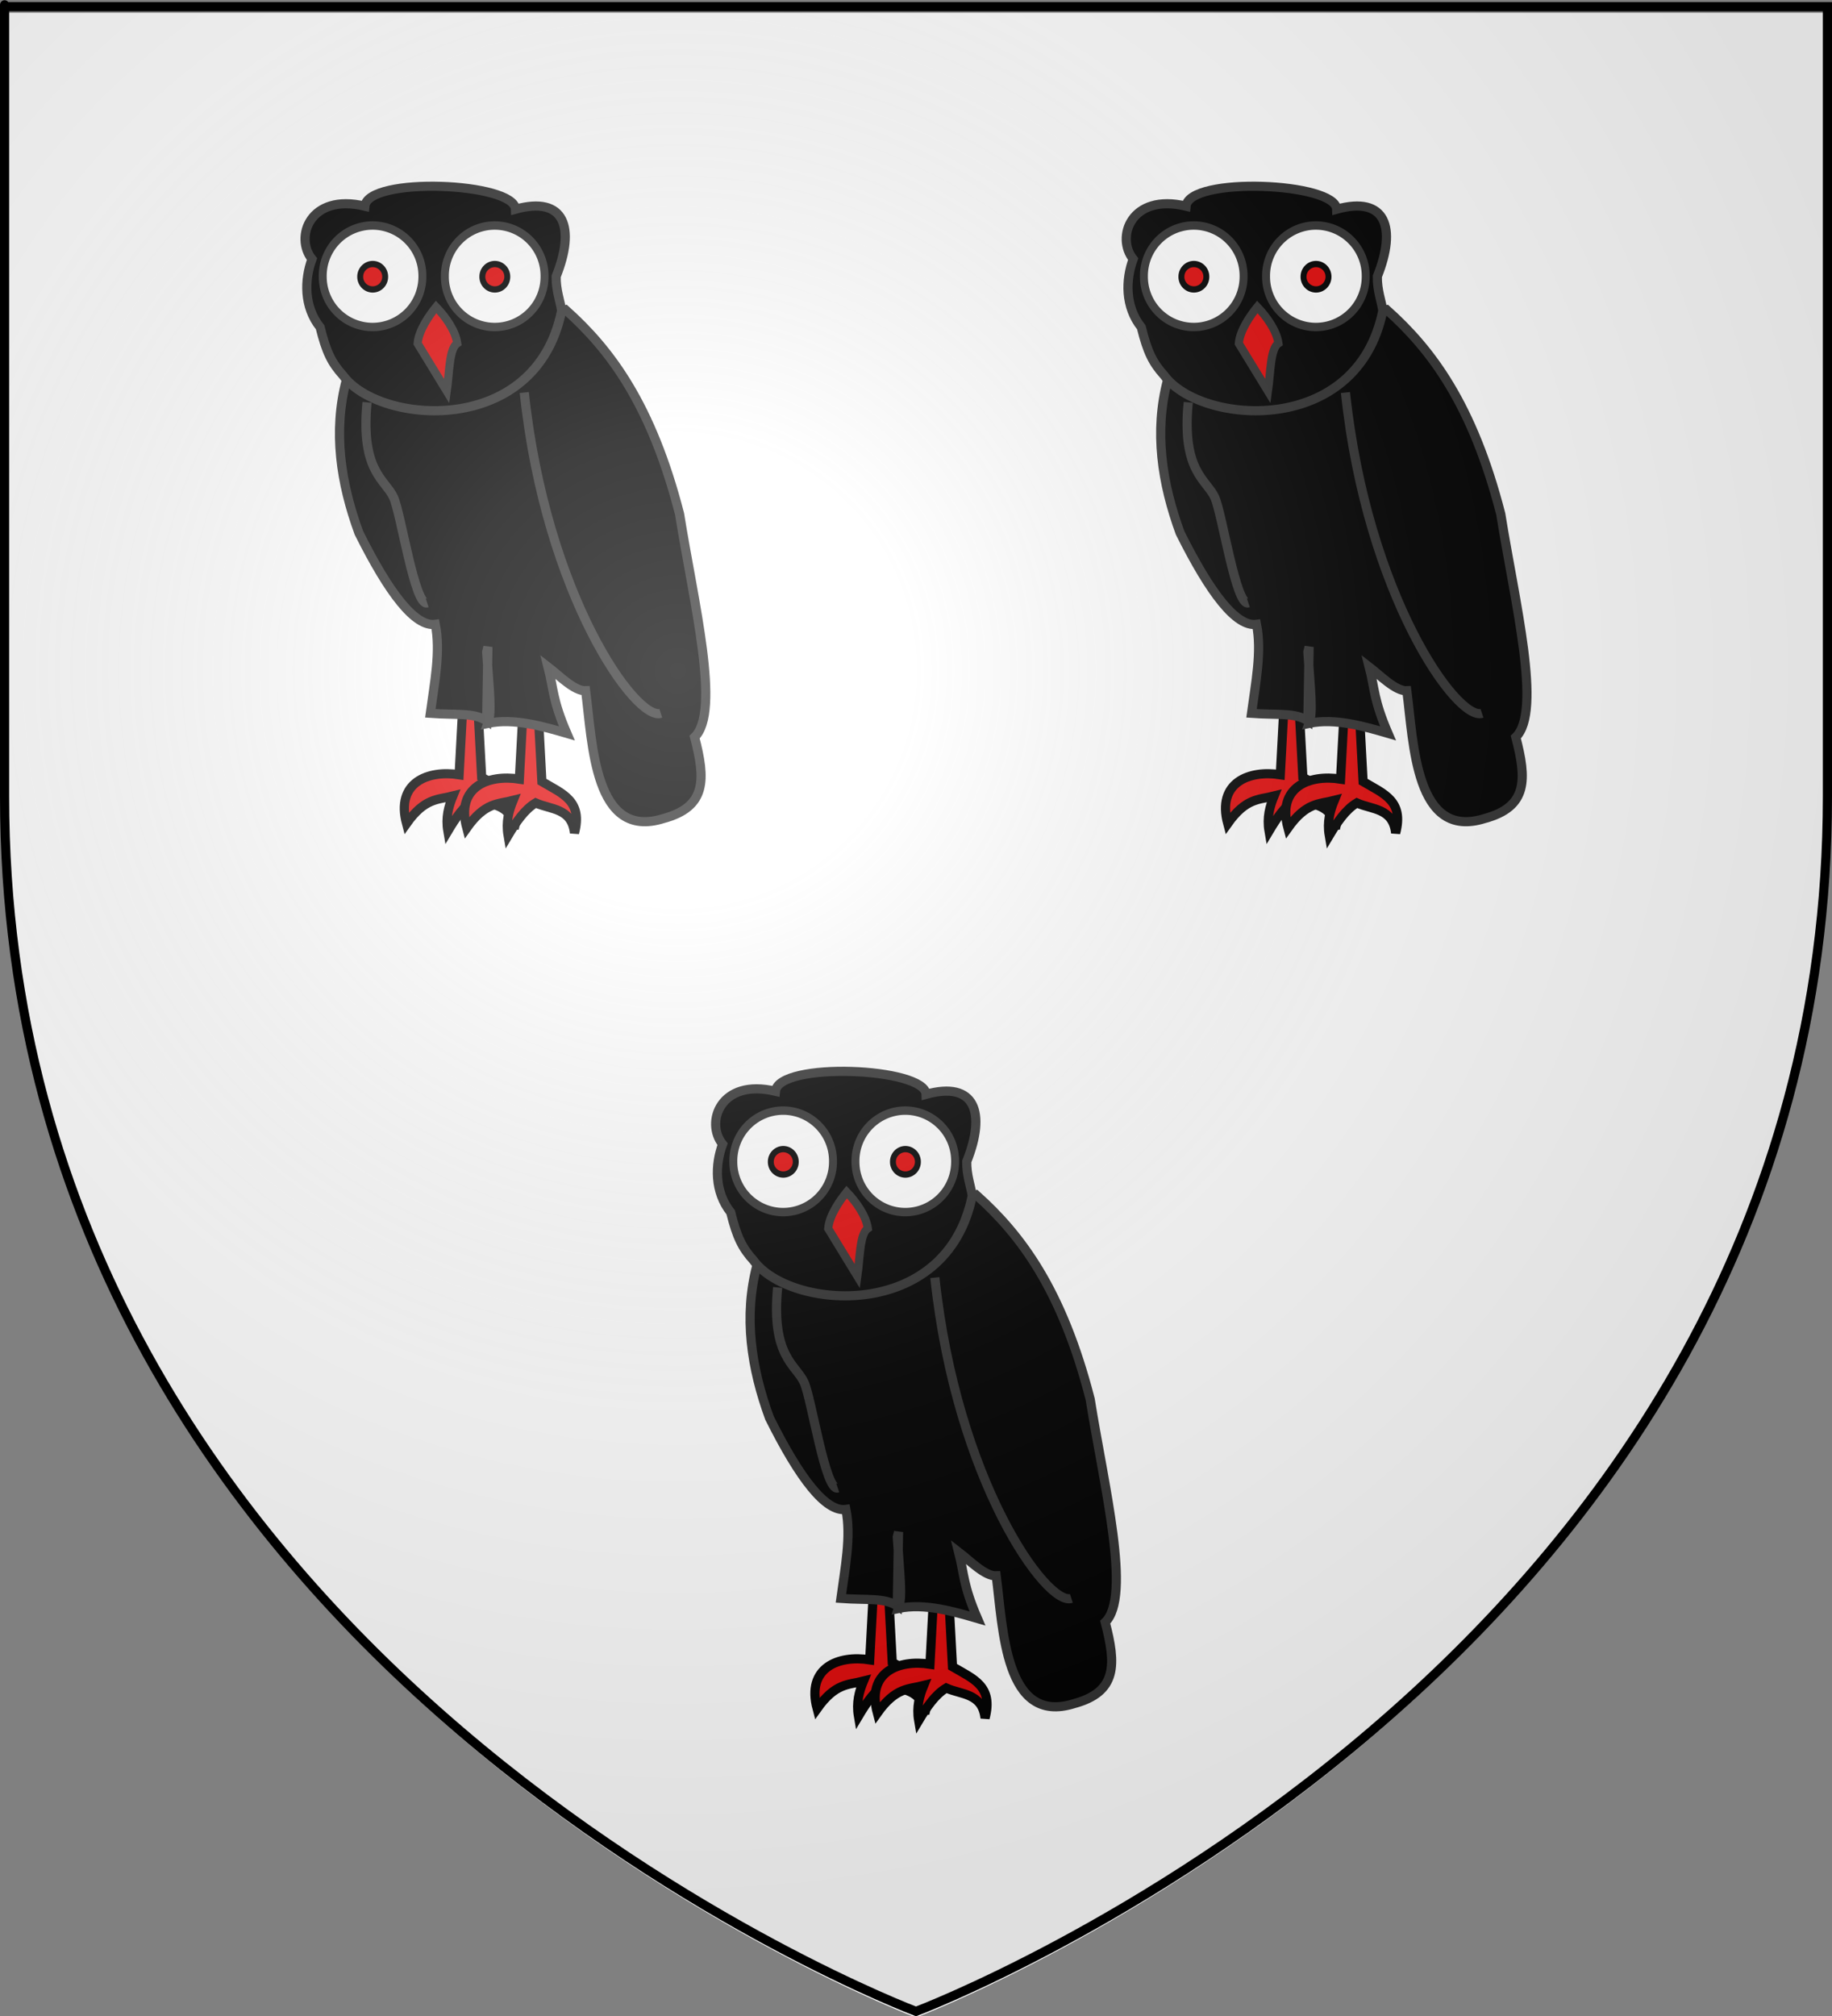
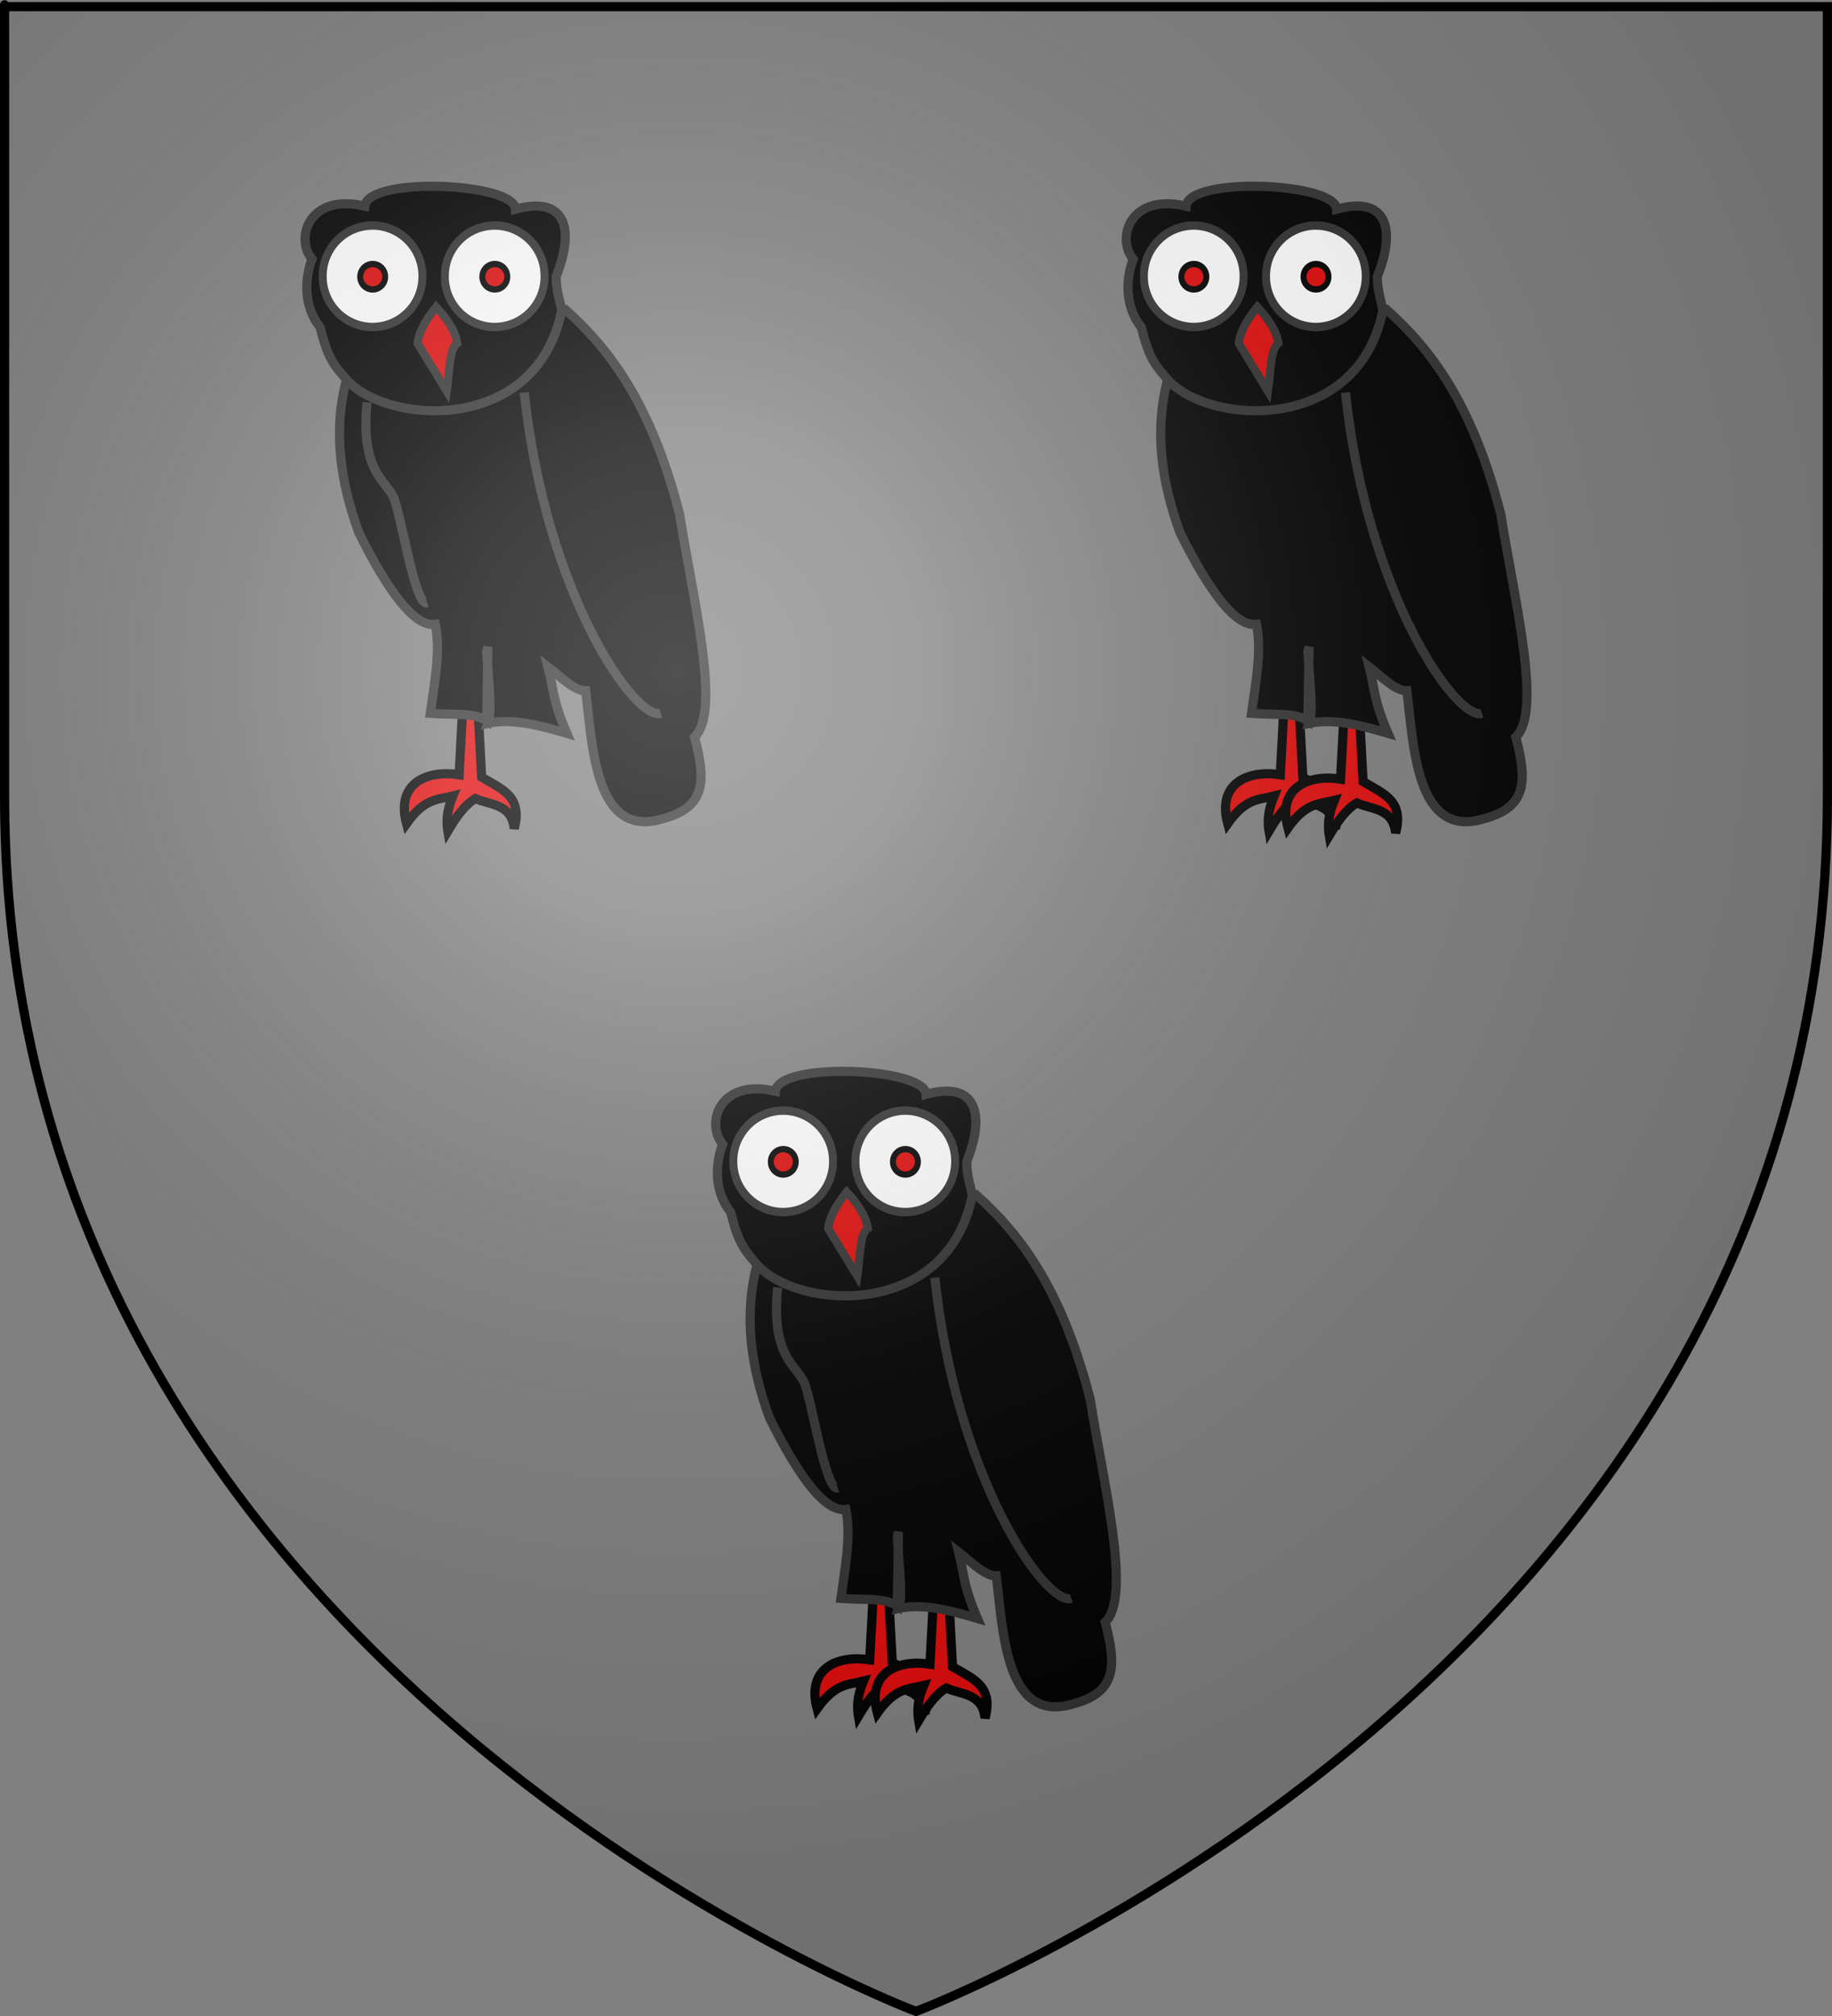
<svg xmlns="http://www.w3.org/2000/svg" xmlns:ns1="http://sodipodi.sourceforge.net/DTD/sodipodi-0.dtd" xmlns:ns2="http://www.inkscape.org/namespaces/inkscape" xmlns:xlink="http://www.w3.org/1999/xlink" height="660" width="600" version="1.0" id="svg2" ns1:version="0.32" ns2:version="0.44.1" ns1:docname="Blason_Casson.svg" ns1:docbase="C:\$user\Perso\blason" ns2:export-filename="/Users/olivier/Desktop/Blason Rouge/Blason_Vide_3D.png" ns2:export-xdpi="144" ns2:export-ydpi="144">
  <rect width="100%" height="100%" fill="#808080" stroke="none" />
  <ns1:namedview ns2:window-height="712" ns2:window-width="1024" ns2:pageshadow="2" ns2:pageopacity="0.0" guidetolerance="10.0" gridtolerance="10.0" objecttolerance="10.0" borderopacity="1.0" bordercolor="#666666" pagecolor="#ffffff" id="base" showgrid="false" height="660px" ns2:zoom="0.55390031" ns2:cx="299.99015" ns2:cy="417.95813" ns2:window-x="276" ns2:window-y="80" ns2:current-layer="layer4" showguides="true" ns2:guide-bbox="true" />
  <desc id="desc4">Blason de casson</desc>
  <defs id="defs6">
    <linearGradient id="linearGradient2893">
      <stop style="stop-color:white;stop-opacity:0.314;" offset="0" id="stop2895" />
      <stop id="stop2897" offset="0.19" style="stop-color:white;stop-opacity:0.251;" />
      <stop style="stop-color:#6b6b6b;stop-opacity:0.125;" offset="0.6" id="stop2901" />
      <stop style="stop-color:black;stop-opacity:0.125;" offset="1" id="stop2899" />
    </linearGradient>
    <radialGradient ns2:collect="always" xlink:href="#linearGradient2893" id="radialGradient3163" gradientUnits="userSpaceOnUse" gradientTransform="matrix(1.353,0,0,1.349,-77.629,-85.747)" cx="221.445" cy="226.331" fx="221.445" fy="226.331" r="300" />
  </defs>
  <g ns2:groupmode="layer" id="layer3" ns2:label="Fond écu" style="display:inline" ns1:insensitive="true">
-     <path id="path2855" style="fill:white;fill-opacity:1;fill-rule:evenodd;stroke:none;stroke-width:1px;stroke-linecap:butt;stroke-linejoin:miter;stroke-opacity:1" d="M 300,660.5 C 300,660.5 598.5,548.18 598.5,262.728 C 598.5,-22.723 598.5,4.176 598.5,4.176 L 1.5,4.176 L 1.5,262.728 C 1.5,548.18 300,660.5 300,660.5 z " ns1:nodetypes="cccccc" />
-   </g>
+     </g>
  <g ns2:groupmode="layer" id="layer4" ns2:label="Meubles">
    <g transform="translate(96.447,-414.741)" id="g15739" ns2:label="Calque 1">
      <g transform="translate(104.614,2.872)" id="g15336">
        <path style="fill:#e20909;fill-opacity:1;fill-rule:evenodd;stroke:black;stroke-width:3;stroke-linecap:butt;stroke-linejoin:miter;stroke-miterlimit:4;stroke-dasharray:none;stroke-opacity:1" d="M 219.483,642.523 L 218.253,665.497 C 208.011,663.889 197.422,668.061 201.022,681.497 C 207.014,673.055 211.235,673.735 216.201,672.471 C 214.807,675.876 213.789,679.47 214.56,683.958 C 217.165,679.596 219.902,675.496 223.586,673.292 C 228.521,675.53 235.381,674.881 236.304,683.138 C 239.045,672.649 232.543,670.374 225.637,666.317 L 224.406,643.344 L 219.483,642.523 z " id="path13498" ns1:nodetypes="cccccccccc" />
        <path style="fill:#e20909;fill-opacity:1;fill-rule:evenodd;stroke:black;stroke-width:3;stroke-linecap:butt;stroke-linejoin:miter;stroke-miterlimit:4;stroke-dasharray:none;stroke-opacity:1" d="M 239.213,643.959 L 237.983,666.933 C 227.74,665.325 217.152,669.497 220.752,682.933 C 226.744,674.491 230.965,675.171 235.931,673.907 C 234.537,677.312 233.519,680.906 234.29,685.394 C 236.895,681.032 239.632,676.932 243.316,674.728 C 248.251,676.966 255.111,676.317 256.034,684.574 C 258.775,674.085 252.273,671.81 245.367,667.753 L 244.136,644.779 L 239.213,643.959 z " id="path14385" ns1:nodetypes="cccccccccc" />
        <path style="fill:black;fill-opacity:1;fill-rule:evenodd;stroke:#313131;stroke-width:3;stroke-linecap:butt;stroke-linejoin:miter;stroke-miterlimit:4;stroke-dasharray:none;stroke-opacity:1" d="M 181.33,536.268 C 176.856,553.125 179.475,570.084 185.433,586.319 C 195.332,606.166 203.839,617.195 210.458,616.267 C 212.232,625.203 210.159,635.42 208.817,645.395 C 217.288,646.014 223.097,645.092 227.278,647.856 L 227.688,623.652 L 227.278,625.293 C 228.095,637.86 229.052,644.832 227.688,648.677 C 236.179,646.852 246.045,649.78 253.534,651.959 C 248.774,640.916 249.203,637.34 247.38,630.216 C 251.073,633.053 255.996,638.178 259.688,638.01 C 261.935,655.34 262.476,686.957 285.123,679.856 C 299.445,676.018 298.953,666.886 295.38,653.189 C 304.088,644.77 295.076,609.089 290.457,580.165 C 281.243,544.308 267.766,526.356 253.124,513.294 L 181.33,536.268 z " id="path9049" ns1:nodetypes="cccccccccccccccc" />
        <path style="fill:none;fill-opacity:1;fill-rule:evenodd;stroke:#313131;stroke-width:3;stroke-linecap:butt;stroke-linejoin:miter;stroke-miterlimit:4;stroke-dasharray:none;stroke-opacity:1" d="M 239.586,540.371 C 246.71,606.902 276.221,648.059 284.303,645.395" id="path10839" ns1:nodetypes="cc" />
-         <path style="fill:none;fill-opacity:1;fill-rule:evenodd;stroke:#313131;stroke-width:3;stroke-linecap:butt;stroke-linejoin:miter;stroke-miterlimit:4;stroke-dasharray:none;stroke-opacity:1" d="M 188.099,543.592 C 185.918,566.191 194.094,568.861 196.766,574.668 C 199.226,580.014 203.751,610.564 207.791,609.232" id="path13496" ns1:nodetypes="csc" />
        <g id="g15294" transform="translate(-40.204,-15.179)">
          <path ns1:nodetypes="cccccccc" id="path1950" d="M 292.041,528.727 C 283.661,570.3 232.279,566.218 220.41,549.931 C 216.755,545.879 214.951,542.4 212.931,534.196 C 207.541,527.42 207.774,518.645 210.266,511.87 C 204.536,504.828 209.457,490.205 227.593,494.542 C 228.53,484.749 276.615,486.732 276.911,495.541 C 293.076,491.051 296.608,501.599 290.24,517.534 C 290.135,521.944 291.598,525.764 292.041,528.727 z " style="fill:black;fill-opacity:1;fill-rule:evenodd;stroke:#313131;stroke-width:3;stroke-linecap:butt;stroke-linejoin:miter;stroke-miterlimit:4;stroke-dasharray:none;stroke-opacity:1" />
          <path ns1:nodetypes="ccccc" id="path2846" d="M 250.92,527.531 C 248.783,530.17 245.233,535.089 244.87,539.502 L 254.406,555.113 C 255.295,548.893 255.175,541.202 257.841,539.425 C 257.23,535.26 254.089,530.844 250.92,527.531 z " style="fill:#e20909;fill-opacity:1;fill-rule:evenodd;stroke:#313131;stroke-width:2.678;stroke-linecap:butt;stroke-linejoin:miter;stroke-miterlimit:4;stroke-dasharray:none;stroke-opacity:1" />
          <g id="g15284">
            <path ns1:type="arc" style="fill:white;fill-opacity:1;fill-rule:evenodd;stroke:#313131;stroke-width:2.284;stroke-linecap:butt;stroke-linejoin:miter;stroke-miterlimit:4;stroke-dasharray:none;stroke-opacity:1" id="path1954" ns1:cx="229.59276" ns1:cy="518.20081" ns1:rx="14.328721" ns1:ry="13.662269" d="M 243.921 518.201 A 14.329 13.662 0 1 1  215.264,518.201 A 14.329 13.662 0 1 1  243.921 518.201 z" transform="matrix(1.139,0,0,1.206,-31.396,-107.46)" />
            <path ns1:type="arc" style="fill:#e20909;fill-opacity:1;fill-rule:evenodd;stroke:black;stroke-width:6.814;stroke-linecap:butt;stroke-linejoin:miter;stroke-miterlimit:4;stroke-dasharray:none;stroke-opacity:1" id="path5505" ns1:cx="229.59276" ns1:cy="518.20081" ns1:rx="14.328721" ns1:ry="13.662269" d="M 243.921 518.201 A 14.329 13.662 0 1 1  215.264,518.201 A 14.329 13.662 0 1 1  243.921 518.201 z" transform="matrix(0.285,0,0,0.302,164.717,361.149)" />
          </g>
          <g transform="translate(40,0)" id="g15288">
            <path transform="matrix(1.139,0,0,1.206,-31.396,-107.46)" d="M 243.921 518.201 A 14.329 13.662 0 1 1  215.264,518.201 A 14.329 13.662 0 1 1  243.921 518.201 z" ns1:ry="13.662269" ns1:rx="14.328721" ns1:cy="518.20081" ns1:cx="229.59276" id="path15290" style="fill:white;fill-opacity:1;fill-rule:evenodd;stroke:#313131;stroke-width:2.284;stroke-linecap:butt;stroke-linejoin:miter;stroke-miterlimit:4;stroke-dasharray:none;stroke-opacity:1" ns1:type="arc" />
            <path transform="matrix(0.285,0,0,0.302,164.717,361.149)" d="M 243.921 518.201 A 14.329 13.662 0 1 1  215.264,518.201 A 14.329 13.662 0 1 1  243.921 518.201 z" ns1:ry="13.662269" ns1:rx="14.328721" ns1:cy="518.20081" ns1:cx="229.59276" id="path15292" style="fill:#e20909;fill-opacity:1;fill-rule:evenodd;stroke:black;stroke-width:6.814;stroke-linecap:butt;stroke-linejoin:miter;stroke-miterlimit:4;stroke-dasharray:none;stroke-opacity:1" ns1:type="arc" />
          </g>
        </g>
      </g>
    </g>
    <g ns2:label="Calque 1" id="g15756" transform="translate(-172.501,-414.741)">
      <g id="g15758" transform="translate(104.614,2.872)">
        <path ns1:nodetypes="cccccccccc" id="path15760" d="M 219.483,642.523 L 218.253,665.497 C 208.011,663.889 197.422,668.061 201.022,681.497 C 207.014,673.055 211.235,673.735 216.201,672.471 C 214.807,675.876 213.789,679.47 214.56,683.958 C 217.165,679.596 219.902,675.496 223.586,673.292 C 228.521,675.53 235.381,674.881 236.304,683.138 C 239.045,672.649 232.543,670.374 225.637,666.317 L 224.406,643.344 L 219.483,642.523 z " style="fill:#e20909;fill-opacity:1;fill-rule:evenodd;stroke:black;stroke-width:3;stroke-linecap:butt;stroke-linejoin:miter;stroke-miterlimit:4;stroke-dasharray:none;stroke-opacity:1" />
-         <path ns1:nodetypes="cccccccccc" id="path15762" d="M 239.213,643.959 L 237.983,666.933 C 227.74,665.325 217.152,669.497 220.752,682.933 C 226.744,674.491 230.965,675.171 235.931,673.907 C 234.537,677.312 233.519,680.906 234.29,685.394 C 236.895,681.032 239.632,676.932 243.316,674.728 C 248.251,676.966 255.111,676.317 256.034,684.574 C 258.775,674.085 252.273,671.81 245.367,667.753 L 244.136,644.779 L 239.213,643.959 z " style="fill:#e20909;fill-opacity:1;fill-rule:evenodd;stroke:black;stroke-width:3;stroke-linecap:butt;stroke-linejoin:miter;stroke-miterlimit:4;stroke-dasharray:none;stroke-opacity:1" />
        <path ns1:nodetypes="cccccccccccccccc" id="path15764" d="M 181.33,536.268 C 176.856,553.125 179.475,570.084 185.433,586.319 C 195.332,606.166 203.839,617.195 210.458,616.267 C 212.232,625.203 210.159,635.42 208.817,645.395 C 217.288,646.014 223.097,645.092 227.278,647.856 L 227.688,623.652 L 227.278,625.293 C 228.095,637.86 229.052,644.832 227.688,648.677 C 236.179,646.852 246.045,649.78 253.534,651.959 C 248.774,640.916 249.203,637.34 247.38,630.216 C 251.073,633.053 255.996,638.178 259.688,638.01 C 261.935,655.34 262.476,686.957 285.123,679.856 C 299.445,676.018 298.953,666.886 295.38,653.189 C 304.088,644.77 295.076,609.089 290.457,580.165 C 281.243,544.308 267.766,526.356 253.124,513.294 L 181.33,536.268 z " style="fill:black;fill-opacity:1;fill-rule:evenodd;stroke:#313131;stroke-width:3;stroke-linecap:butt;stroke-linejoin:miter;stroke-miterlimit:4;stroke-dasharray:none;stroke-opacity:1" />
        <path ns1:nodetypes="cc" id="path15766" d="M 239.586,540.371 C 246.71,606.902 276.221,648.059 284.303,645.395" style="fill:none;fill-opacity:1;fill-rule:evenodd;stroke:#313131;stroke-width:3;stroke-linecap:butt;stroke-linejoin:miter;stroke-miterlimit:4;stroke-dasharray:none;stroke-opacity:1" />
        <path ns1:nodetypes="csc" id="path15768" d="M 188.099,543.592 C 185.918,566.191 194.094,568.861 196.766,574.668 C 199.226,580.014 203.751,610.564 207.791,609.232" style="fill:none;fill-opacity:1;fill-rule:evenodd;stroke:#313131;stroke-width:3;stroke-linecap:butt;stroke-linejoin:miter;stroke-miterlimit:4;stroke-dasharray:none;stroke-opacity:1" />
        <g transform="translate(-40.204,-15.179)" id="g15770">
          <path style="fill:black;fill-opacity:1;fill-rule:evenodd;stroke:#313131;stroke-width:3;stroke-linecap:butt;stroke-linejoin:miter;stroke-miterlimit:4;stroke-dasharray:none;stroke-opacity:1" d="M 292.041,528.727 C 283.661,570.3 232.279,566.218 220.41,549.931 C 216.755,545.879 214.951,542.4 212.931,534.196 C 207.541,527.42 207.774,518.645 210.266,511.87 C 204.536,504.828 209.457,490.205 227.593,494.542 C 228.53,484.749 276.615,486.732 276.911,495.541 C 293.076,491.051 296.608,501.599 290.24,517.534 C 290.135,521.944 291.598,525.764 292.041,528.727 z " id="path15772" ns1:nodetypes="cccccccc" />
          <path style="fill:#e20909;fill-opacity:1;fill-rule:evenodd;stroke:#313131;stroke-width:2.678;stroke-linecap:butt;stroke-linejoin:miter;stroke-miterlimit:4;stroke-dasharray:none;stroke-opacity:1" d="M 250.92,527.531 C 248.783,530.17 245.233,535.089 244.87,539.502 L 254.406,555.113 C 255.295,548.893 255.175,541.202 257.841,539.425 C 257.23,535.26 254.089,530.844 250.92,527.531 z " id="path15774" ns1:nodetypes="ccccc" />
          <g id="g15776">
            <path transform="matrix(1.139,0,0,1.206,-31.396,-107.46)" d="M 243.921 518.201 A 14.329 13.662 0 1 1  215.264,518.201 A 14.329 13.662 0 1 1  243.921 518.201 z" ns1:ry="13.662269" ns1:rx="14.328721" ns1:cy="518.20081" ns1:cx="229.59276" id="path15778" style="fill:white;fill-opacity:1;fill-rule:evenodd;stroke:#313131;stroke-width:2.284;stroke-linecap:butt;stroke-linejoin:miter;stroke-miterlimit:4;stroke-dasharray:none;stroke-opacity:1" ns1:type="arc" />
            <path transform="matrix(0.285,0,0,0.302,164.717,361.149)" d="M 243.921 518.201 A 14.329 13.662 0 1 1  215.264,518.201 A 14.329 13.662 0 1 1  243.921 518.201 z" ns1:ry="13.662269" ns1:rx="14.328721" ns1:cy="518.20081" ns1:cx="229.59276" id="path15780" style="fill:#e20909;fill-opacity:1;fill-rule:evenodd;stroke:black;stroke-width:6.814;stroke-linecap:butt;stroke-linejoin:miter;stroke-miterlimit:4;stroke-dasharray:none;stroke-opacity:1" ns1:type="arc" />
          </g>
          <g id="g15782" transform="translate(40,0)">
            <path ns1:type="arc" style="fill:white;fill-opacity:1;fill-rule:evenodd;stroke:#313131;stroke-width:2.284;stroke-linecap:butt;stroke-linejoin:miter;stroke-miterlimit:4;stroke-dasharray:none;stroke-opacity:1" id="path15784" ns1:cx="229.59276" ns1:cy="518.20081" ns1:rx="14.328721" ns1:ry="13.662269" d="M 243.921 518.201 A 14.329 13.662 0 1 1  215.264,518.201 A 14.329 13.662 0 1 1  243.921 518.201 z" transform="matrix(1.139,0,0,1.206,-31.396,-107.46)" />
            <path ns1:type="arc" style="fill:#e20909;fill-opacity:1;fill-rule:evenodd;stroke:black;stroke-width:6.814;stroke-linecap:butt;stroke-linejoin:miter;stroke-miterlimit:4;stroke-dasharray:none;stroke-opacity:1" id="path15786" ns1:cx="229.59276" ns1:cy="518.20081" ns1:rx="14.328721" ns1:ry="13.662269" d="M 243.921 518.201 A 14.329 13.662 0 1 1  215.264,518.201 A 14.329 13.662 0 1 1  243.921 518.201 z" transform="matrix(0.285,0,0,0.302,164.717,361.149)" />
          </g>
        </g>
      </g>
    </g>
    <g transform="translate(-38.027,-124.978)" id="g15788" ns2:label="Calque 1">
      <g transform="translate(104.614,2.872)" id="g15790">
        <path style="fill:#e20909;fill-opacity:1;fill-rule:evenodd;stroke:black;stroke-width:3;stroke-linecap:butt;stroke-linejoin:miter;stroke-miterlimit:4;stroke-dasharray:none;stroke-opacity:1" d="M 219.483,642.523 L 218.253,665.497 C 208.011,663.889 197.422,668.061 201.022,681.497 C 207.014,673.055 211.235,673.735 216.201,672.471 C 214.807,675.876 213.789,679.47 214.56,683.958 C 217.165,679.596 219.902,675.496 223.586,673.292 C 228.521,675.53 235.381,674.881 236.304,683.138 C 239.045,672.649 232.543,670.374 225.637,666.317 L 224.406,643.344 L 219.483,642.523 z " id="path15792" ns1:nodetypes="cccccccccc" />
        <path style="fill:#e20909;fill-opacity:1;fill-rule:evenodd;stroke:black;stroke-width:3;stroke-linecap:butt;stroke-linejoin:miter;stroke-miterlimit:4;stroke-dasharray:none;stroke-opacity:1" d="M 239.213,643.959 L 237.983,666.933 C 227.74,665.325 217.152,669.497 220.752,682.933 C 226.744,674.491 230.965,675.171 235.931,673.907 C 234.537,677.312 233.519,680.906 234.29,685.394 C 236.895,681.032 239.632,676.932 243.316,674.728 C 248.251,676.966 255.111,676.317 256.034,684.574 C 258.775,674.085 252.273,671.81 245.367,667.753 L 244.136,644.779 L 239.213,643.959 z " id="path15794" ns1:nodetypes="cccccccccc" />
        <path style="fill:black;fill-opacity:1;fill-rule:evenodd;stroke:#313131;stroke-width:3;stroke-linecap:butt;stroke-linejoin:miter;stroke-miterlimit:4;stroke-dasharray:none;stroke-opacity:1" d="M 181.33,536.268 C 176.856,553.125 179.475,570.084 185.433,586.319 C 195.332,606.166 203.839,617.195 210.458,616.267 C 212.232,625.203 210.159,635.42 208.817,645.395 C 217.288,646.014 223.097,645.092 227.278,647.856 L 227.688,623.652 L 227.278,625.293 C 228.095,637.86 229.052,644.832 227.688,648.677 C 236.179,646.852 246.045,649.78 253.534,651.959 C 248.774,640.916 249.203,637.34 247.38,630.216 C 251.073,633.053 255.996,638.178 259.688,638.01 C 261.935,655.34 262.476,686.957 285.123,679.856 C 299.445,676.018 298.953,666.886 295.38,653.189 C 304.088,644.77 295.076,609.089 290.457,580.165 C 281.243,544.308 267.766,526.356 253.124,513.294 L 181.33,536.268 z " id="path15796" ns1:nodetypes="cccccccccccccccc" />
        <path style="fill:none;fill-opacity:1;fill-rule:evenodd;stroke:#313131;stroke-width:3;stroke-linecap:butt;stroke-linejoin:miter;stroke-miterlimit:4;stroke-dasharray:none;stroke-opacity:1" d="M 239.586,540.371 C 246.71,606.902 276.221,648.059 284.303,645.395" id="path15798" ns1:nodetypes="cc" />
        <path style="fill:none;fill-opacity:1;fill-rule:evenodd;stroke:#313131;stroke-width:3;stroke-linecap:butt;stroke-linejoin:miter;stroke-miterlimit:4;stroke-dasharray:none;stroke-opacity:1" d="M 188.099,543.592 C 185.918,566.191 194.094,568.861 196.766,574.668 C 199.226,580.014 203.751,610.564 207.791,609.232" id="path15800" ns1:nodetypes="csc" />
        <g id="g15802" transform="translate(-40.204,-15.179)">
          <path ns1:nodetypes="cccccccc" id="path15804" d="M 292.041,528.727 C 283.661,570.3 232.279,566.218 220.41,549.931 C 216.755,545.879 214.951,542.4 212.931,534.196 C 207.541,527.42 207.774,518.645 210.266,511.87 C 204.536,504.828 209.457,490.205 227.593,494.542 C 228.53,484.749 276.615,486.732 276.911,495.541 C 293.076,491.051 296.608,501.599 290.24,517.534 C 290.135,521.944 291.598,525.764 292.041,528.727 z " style="fill:black;fill-opacity:1;fill-rule:evenodd;stroke:#313131;stroke-width:3;stroke-linecap:butt;stroke-linejoin:miter;stroke-miterlimit:4;stroke-dasharray:none;stroke-opacity:1" />
          <path ns1:nodetypes="ccccc" id="path15806" d="M 250.92,527.531 C 248.783,530.17 245.233,535.089 244.87,539.502 L 254.406,555.113 C 255.295,548.893 255.175,541.202 257.841,539.425 C 257.23,535.26 254.089,530.844 250.92,527.531 z " style="fill:#e20909;fill-opacity:1;fill-rule:evenodd;stroke:#313131;stroke-width:2.678;stroke-linecap:butt;stroke-linejoin:miter;stroke-miterlimit:4;stroke-dasharray:none;stroke-opacity:1" />
          <g id="g15808">
            <path ns1:type="arc" style="fill:white;fill-opacity:1;fill-rule:evenodd;stroke:#313131;stroke-width:2.284;stroke-linecap:butt;stroke-linejoin:miter;stroke-miterlimit:4;stroke-dasharray:none;stroke-opacity:1" id="path15810" ns1:cx="229.59276" ns1:cy="518.20081" ns1:rx="14.328721" ns1:ry="13.662269" d="M 243.921 518.201 A 14.329 13.662 0 1 1  215.264,518.201 A 14.329 13.662 0 1 1  243.921 518.201 z" transform="matrix(1.139,0,0,1.206,-31.396,-107.46)" />
            <path ns1:type="arc" style="fill:#e20909;fill-opacity:1;fill-rule:evenodd;stroke:black;stroke-width:6.814;stroke-linecap:butt;stroke-linejoin:miter;stroke-miterlimit:4;stroke-dasharray:none;stroke-opacity:1" id="path15812" ns1:cx="229.59276" ns1:cy="518.20081" ns1:rx="14.328721" ns1:ry="13.662269" d="M 243.921 518.201 A 14.329 13.662 0 1 1  215.264,518.201 A 14.329 13.662 0 1 1  243.921 518.201 z" transform="matrix(0.285,0,0,0.302,164.717,361.149)" />
          </g>
          <g transform="translate(40,0)" id="g15814">
            <path transform="matrix(1.139,0,0,1.206,-31.396,-107.46)" d="M 243.921 518.201 A 14.329 13.662 0 1 1  215.264,518.201 A 14.329 13.662 0 1 1  243.921 518.201 z" ns1:ry="13.662269" ns1:rx="14.328721" ns1:cy="518.20081" ns1:cx="229.59276" id="path15816" style="fill:white;fill-opacity:1;fill-rule:evenodd;stroke:#313131;stroke-width:2.284;stroke-linecap:butt;stroke-linejoin:miter;stroke-miterlimit:4;stroke-dasharray:none;stroke-opacity:1" ns1:type="arc" />
            <path transform="matrix(0.285,0,0,0.302,164.717,361.149)" d="M 243.921 518.201 A 14.329 13.662 0 1 1  215.264,518.201 A 14.329 13.662 0 1 1  243.921 518.201 z" ns1:ry="13.662269" ns1:rx="14.328721" ns1:cy="518.20081" ns1:cx="229.59276" id="path15818" style="fill:#e20909;fill-opacity:1;fill-rule:evenodd;stroke:black;stroke-width:6.814;stroke-linecap:butt;stroke-linejoin:miter;stroke-miterlimit:4;stroke-dasharray:none;stroke-opacity:1" ns1:type="arc" />
          </g>
        </g>
      </g>
    </g>
  </g>
  <g ns2:groupmode="layer" id="layer2" ns2:label="Reflet final" ns1:insensitive="true">
    <path ns1:nodetypes="cccccc" d="M 300,658.5 C 300,658.5 598.5,546.18 598.5,260.728 C 598.5,-24.723 598.5,2.176 598.5,2.176 L 1.5,2.176 L 1.5,260.728 C 1.5,546.18 300,658.5 300,658.5 z " style="opacity:1;fill:url(#radialGradient3163);fill-opacity:1;fill-rule:evenodd;stroke:none;stroke-width:1px;stroke-linecap:butt;stroke-linejoin:miter;stroke-opacity:1" id="path2875" ns2:export-xdpi="144" ns2:export-ydpi="144" />
  </g>
  <g ns2:groupmode="layer" id="layer1" ns2:label="Contour final" ns1:insensitive="true">
    <path ns1:nodetypes="cccccc" d="M 300,658.5 C 300,658.5 1.5,546.18 1.5,260.728 C 1.5,-24.723 1.5,2.176 1.5,2.176 L 598.5,2.176 L 598.5,260.728 C 598.5,546.18 300,658.5 300,658.5 z " style="opacity:1;fill:none;fill-opacity:1;fill-rule:evenodd;stroke:black;stroke-width:3;stroke-linecap:butt;stroke-linejoin:miter;stroke-miterlimit:4;stroke-dasharray:none;stroke-opacity:1" id="path1411" ns2:export-xdpi="144" ns2:export-ydpi="144" />
  </g>
</svg>